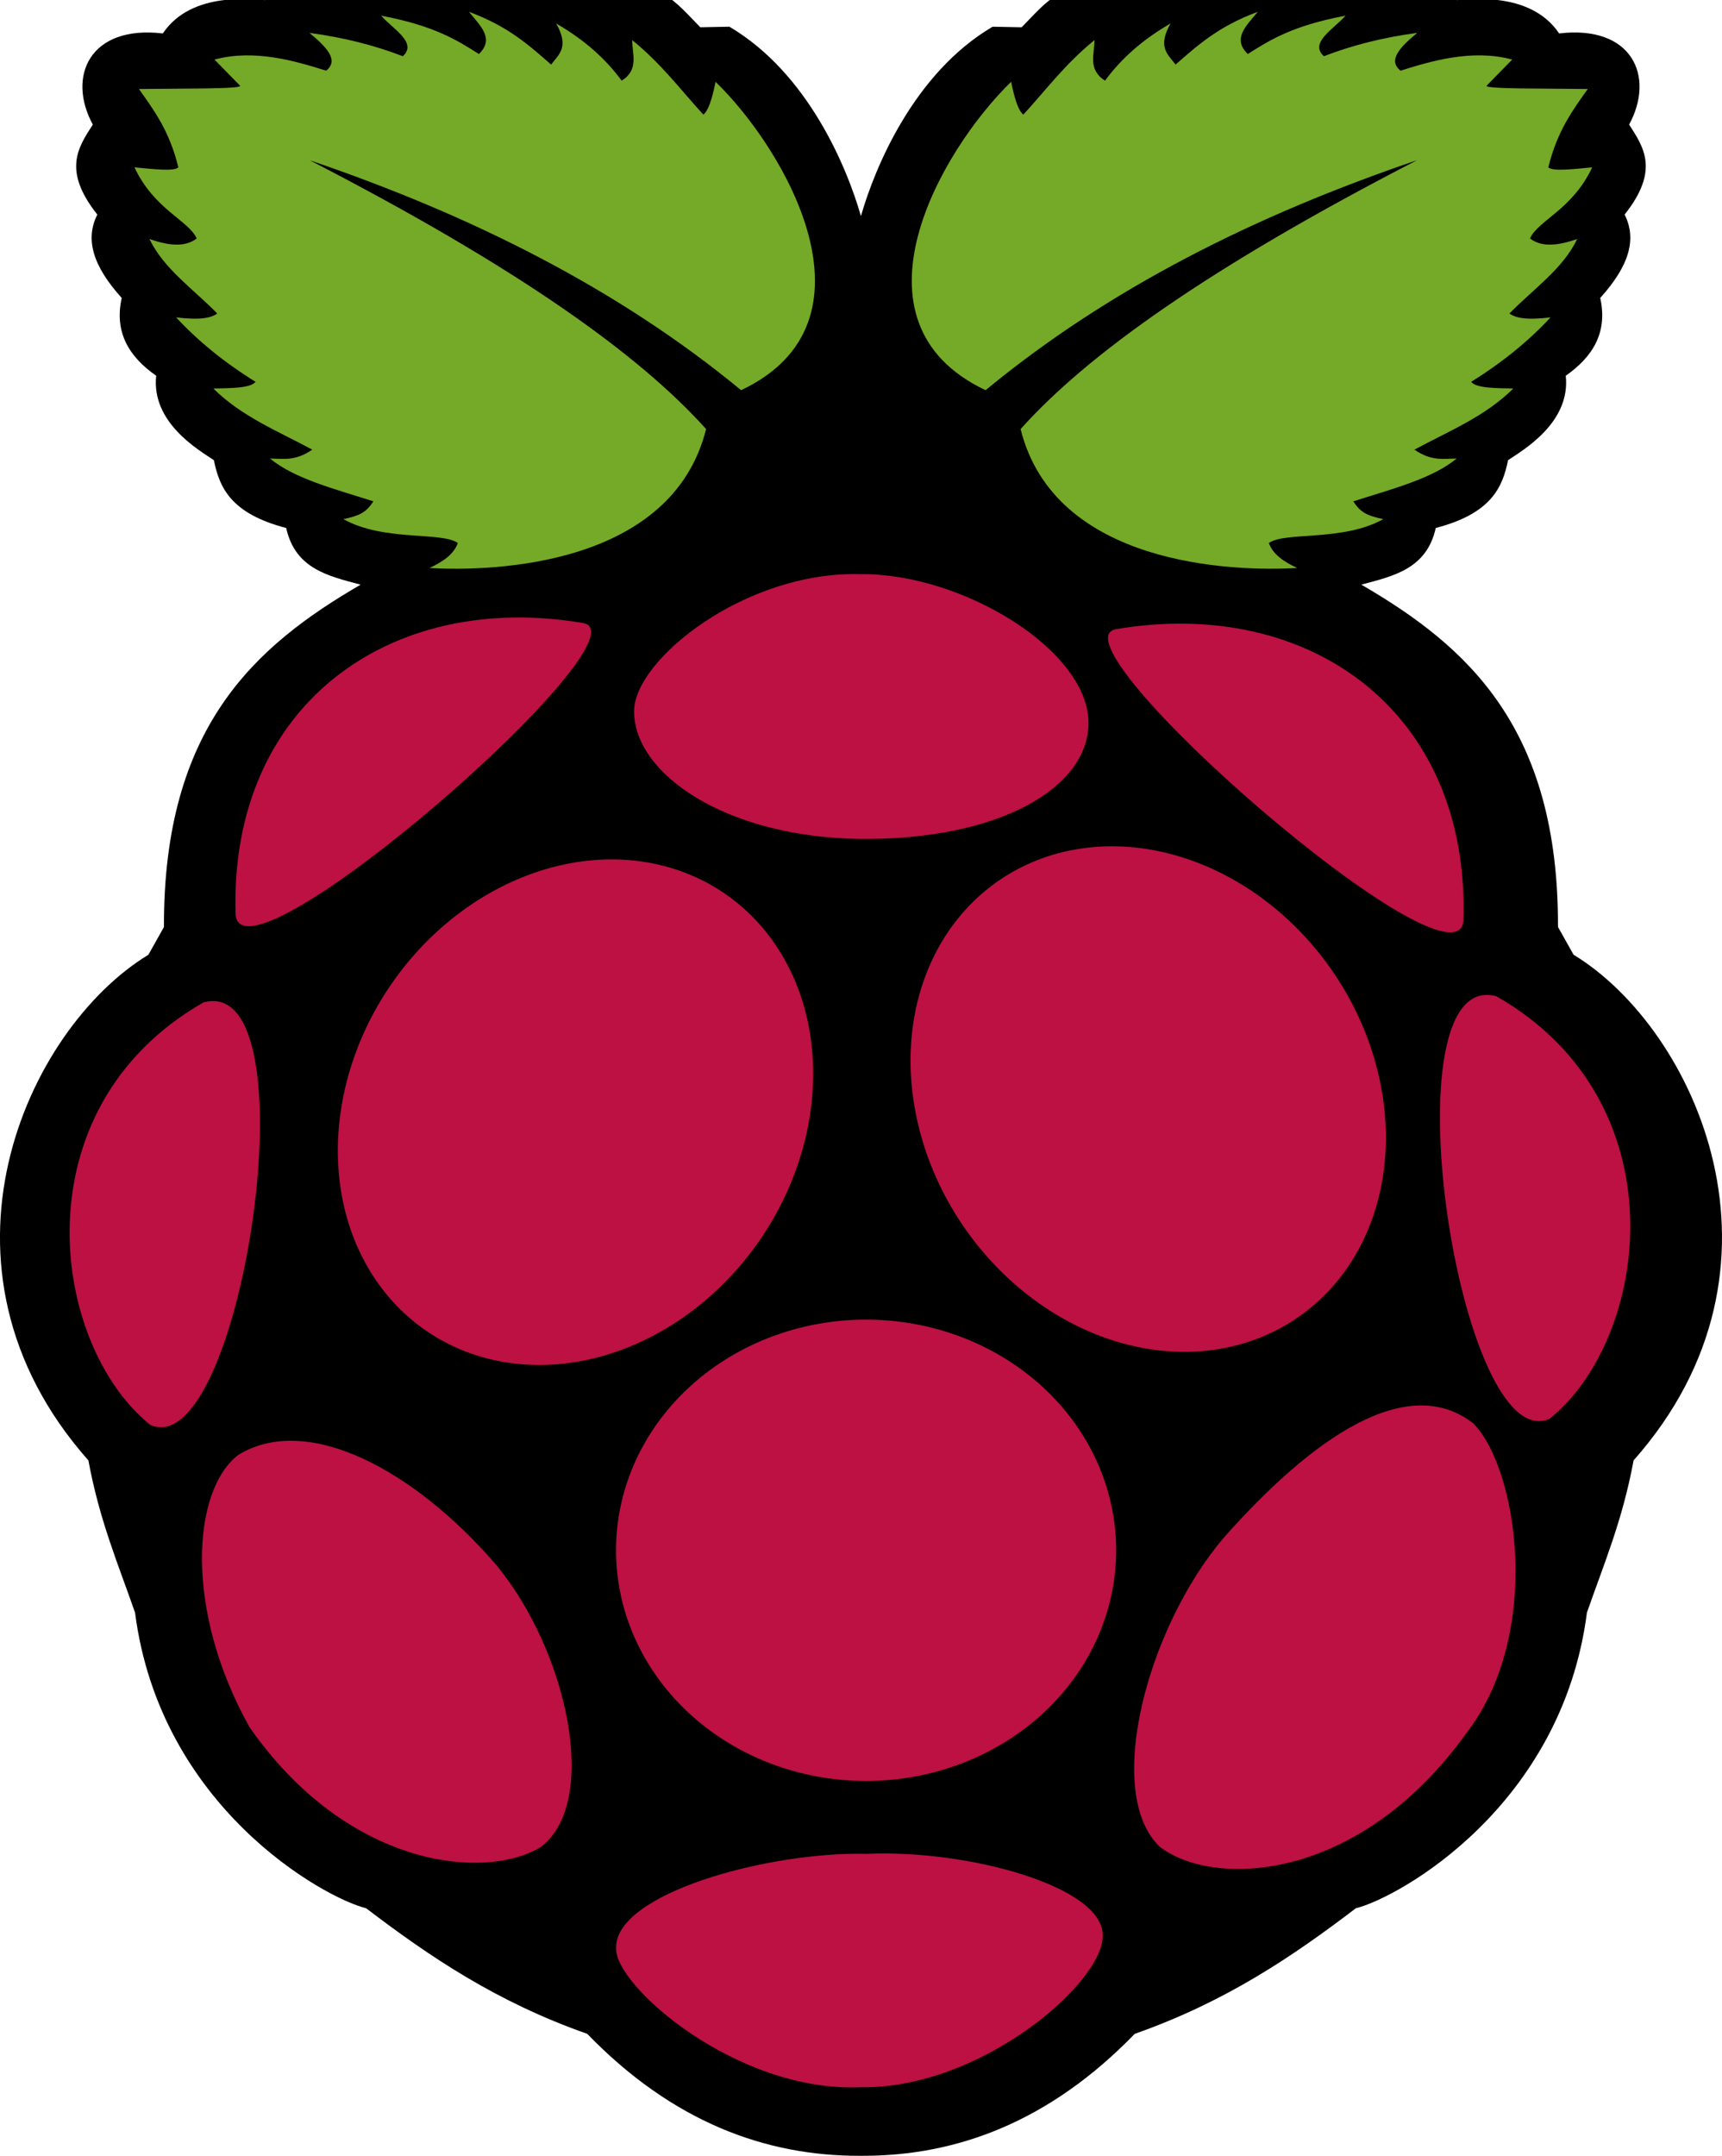
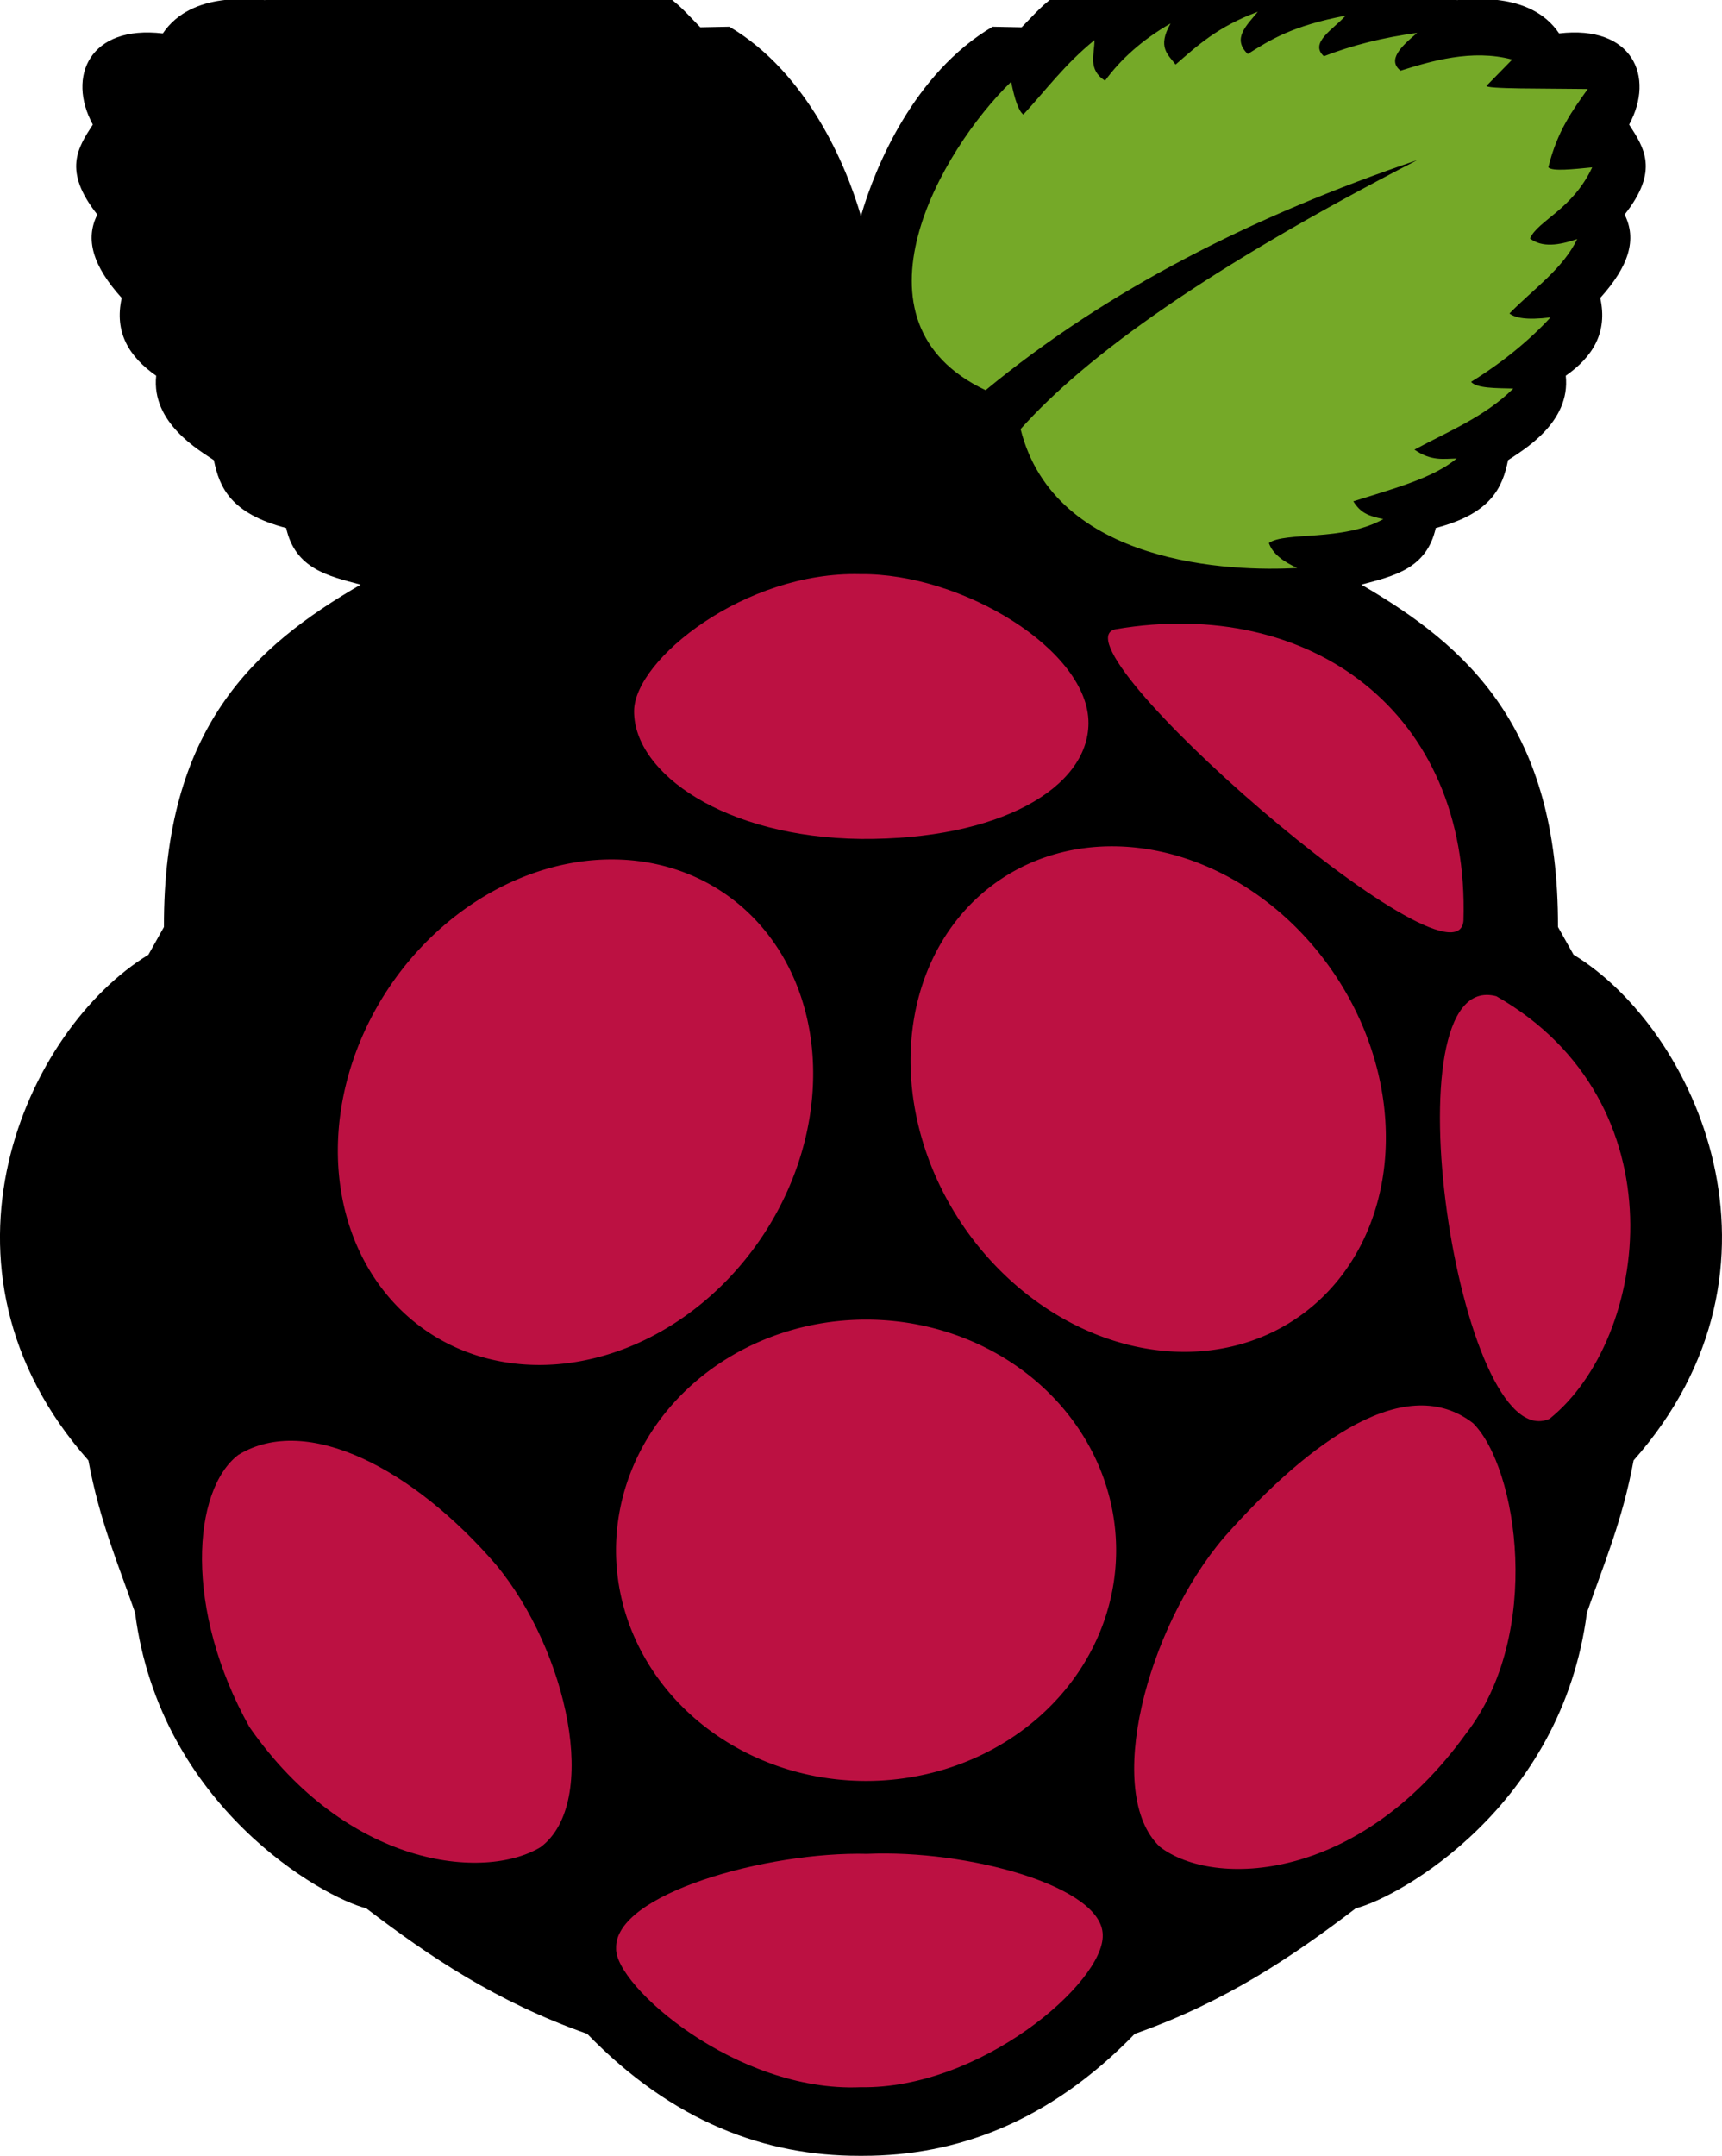
<svg xmlns="http://www.w3.org/2000/svg" height="196" width="156.613" id="svg4318" viewBox="0 0 156.613 196">
  <defs id="defs4350" />
  <path style="fill:#000000" id="path4320" d="m 42.394,-3.997 c -1.011,0.031 -2.101,0.405 -3.336,1.38 -3.026,-1.167 -5.96,-1.572 -8.584,0.803 -4.052,-0.526 -5.369,0.559 -6.366,1.825 -0.889,-0.018 -6.656,-0.914 -9.3,3.03 -6.645,-0.786 -8.746,3.909 -6.366,8.287 -1.357,2.101 -2.763,4.177 0.41,8.182 -1.123,2.231 -0.427,4.651 2.218,7.58 -0.698,3.136 0.674,5.349 3.135,7.073 -0.46,4.292 3.936,6.787 5.248,7.676 0.504,2.501 1.554,4.86 6.575,6.165 0.828,3.727 3.846,4.37 6.768,5.152 -9.658,5.614 -17.94,13 -17.884,31.124 l -1.415,2.524 c -11.074,6.734 -21.037,28.38 -5.457,45.973 1.018,5.507 2.724,9.463 4.244,13.841 2.273,17.641 17.107,25.902 21.019,26.878 5.733,4.367 11.839,8.511 20.102,11.413 7.789,8.034 16.228,11.095 24.713,11.09 0.124,-8e-5 0.251,0.001 0.376,0 8.485,0.005 16.923,-3.056 24.713,-11.09 8.263,-2.903 14.369,-7.046 20.102,-11.413 3.912,-0.977 18.746,-9.237 21.019,-26.878 1.52,-4.378 3.226,-8.334 4.244,-13.841 15.58,-17.595 5.617,-39.241 -5.458,-45.976 l -1.417,-2.523 c 0.056,-18.122 -8.226,-25.508 -17.884,-31.124 2.922,-0.782 5.94,-1.426 6.768,-5.152 5.021,-1.305 6.072,-3.665 6.575,-6.165 1.313,-0.889 5.708,-3.384 5.248,-7.676 2.461,-1.725 3.833,-3.937 3.135,-7.073 2.645,-2.929 3.341,-5.349 2.218,-7.58 3.174,-4.004 1.766,-6.079 0.411,-8.181 2.378,-4.378 0.279,-9.073 -6.368,-8.287 -2.643,-3.945 -8.408,-3.049 -9.3,-3.03 -0.998,-1.266 -2.314,-2.351 -6.366,-1.825 -2.624,-2.376 -5.558,-1.97 -8.584,-0.803 -3.594,-2.836 -5.972,-0.563 -8.688,0.297 -4.351,-1.422 -5.346,0.526 -7.483,1.319 -4.745,-1.003 -6.187,1.18 -8.461,3.484 l -2.646,-0.052 C 83.116,6.647 79.561,15.235 78.3,19.65 77.04,15.234 73.492,6.646 66.337,2.429 l -2.646,0.052 c -2.277,-2.304 -3.719,-4.487 -8.464,-3.484 -2.138,-0.793 -3.13,-2.74 -7.483,-1.319 -1.783,-0.564 -3.422,-1.737 -5.353,-1.677 z" />
-   <path style="fill:#75a928" id="path4322" d="m 28.146,14.558 c 18.987,9.789 30.025,17.708 36.072,24.452 -3.097,12.412 -19.252,12.978 -25.159,12.63 1.21,-0.563 2.219,-1.237 2.577,-2.273 -1.482,-1.053 -6.738,-0.111 -10.407,-2.172 1.409,-0.292 2.069,-0.576 2.728,-1.617 -3.467,-1.106 -7.201,-2.058 -9.397,-3.89 1.185,0.015 2.292,0.265 3.839,-0.808 -3.105,-1.673 -6.418,-2.999 -8.993,-5.557 1.605,-0.039 3.336,-0.016 3.839,-0.606 -2.842,-1.761 -5.24,-3.719 -7.225,-5.86 2.247,0.271 3.195,0.038 3.739,-0.354 -2.148,-2.2 -4.867,-4.058 -6.164,-6.77 1.668,0.575 3.194,0.795 4.294,-0.051 -0.73,-1.647 -3.858,-2.618 -5.658,-6.467 1.756,0.17 3.619,0.383 3.991,0 -0.815,-3.321 -2.214,-5.188 -3.585,-7.122 3.758,-0.056 9.453,0.015 9.195,-0.303 l -2.324,-2.374 c 3.671,-0.988 7.428,0.159 10.155,1.01 1.224,-0.966 -0.022,-2.188 -1.516,-3.435 3.12,0.417 5.939,1.134 8.487,2.122 1.362,-1.229 -0.884,-2.459 -1.97,-3.688 4.82,0.914 6.862,2.199 8.892,3.486 1.472,-1.411 0.084,-2.611 -0.909,-3.839 3.634,1.346 5.506,3.084 7.477,4.799 0.668,-0.902 1.698,-1.563 0.455,-3.739 2.58,1.487 4.524,3.24 5.962,5.204 1.597,-1.017 0.951,-2.407 0.96,-3.688 2.682,2.181 4.384,4.503 6.467,6.77 0.42,-0.306 0.787,-1.342 1.111,-2.981 6.398,6.207 15.438,21.84 2.324,28.039 -11.161,-9.205 -24.49,-15.895 -39.261,-20.914 z" />
  <path style="fill:#75a928" id="path4324" d="m 128.891,14.558 c -18.985,9.79 -30.023,17.706 -36.07,24.452 3.097,12.412 19.252,12.978 25.159,12.63 -1.21,-0.563 -2.219,-1.237 -2.577,-2.273 1.482,-1.053 6.738,-0.111 10.407,-2.172 -1.41,-0.292 -2.069,-0.576 -2.728,-1.617 3.467,-1.106 7.201,-2.058 9.397,-3.89 -1.185,0.015 -2.292,0.265 -3.839,-0.808 3.105,-1.673 6.418,-2.999 8.993,-5.557 -1.605,-0.039 -3.336,-0.016 -3.839,-0.606 2.842,-1.761 5.24,-3.719 7.225,-5.86 -2.247,0.271 -3.195,0.038 -3.739,-0.354 2.148,-2.2 4.867,-4.058 6.164,-6.77 -1.668,0.575 -3.194,0.795 -4.294,-0.051 0.73,-1.647 3.858,-2.618 5.658,-6.467 -1.756,0.17 -3.619,0.383 -3.991,0 0.817,-3.322 2.215,-5.189 3.587,-7.123 -3.758,-0.056 -9.453,0.015 -9.195,-0.303 l 2.324,-2.374 c -3.671,-0.988 -7.428,0.159 -10.155,1.01 -1.224,-0.966 0.022,-2.188 1.516,-3.435 -3.12,0.417 -5.939,1.134 -8.487,2.122 -1.362,-1.229 0.884,-2.459 1.97,-3.688 -4.82,0.914 -6.862,2.199 -8.892,3.486 -1.472,-1.411 -0.084,-2.611 0.909,-3.839 -3.634,1.346 -5.506,3.084 -7.477,4.799 -0.668,-0.902 -1.698,-1.563 -0.455,-3.739 -2.58,1.487 -4.524,3.24 -5.962,5.204 -1.597,-1.017 -0.951,-2.407 -0.96,-3.688 -2.682,2.181 -4.384,4.503 -6.467,6.77 -0.42,-0.306 -0.787,-1.342 -1.111,-2.981 -6.398,6.207 -15.438,21.84 -2.324,28.039 11.155,-9.207 24.483,-15.897 39.255,-20.916 z" />
  <path style="fill:#bc1142" id="path4326" d="m 101.512,140.948 a 22.743,20.972 0 1 1 -45.486,0 22.743,20.972 0 1 1 45.486,0 z" />
  <path style="fill:#bc1142" id="path4328" d="M 65.61,81.038 A 20.399,24.068 34.034 0 1 39.072,121.197 20.399,24.068 34.034 1 1 65.61,81.038 Z" />
  <path style="fill:#bc1142" id="path4330" d="M 91.045,79.921 A 24.068,20.399 55.966 0 0 117.582,120.079 24.068,20.399 55.966 1 0 91.045,79.921 Z" />
-   <path style="fill:#bc1142" id="path4332" d="m 18.511,91.133 c 10.174,-2.727 3.435,42.092 -4.843,38.414 -9.106,-7.324 -12.039,-28.774 4.843,-38.414 z" />
  <path style="fill:#bc1142" id="path4334" d="m 136.09,90.574 c -10.175,-2.726 -3.435,42.094 4.843,38.417 9.106,-7.325 12.039,-28.776 -4.843,-38.417 z" />
  <path style="fill:#bc1142" id="path4336" d="m 101.52,57.198 c 17.558,-2.965 32.169,7.467 31.579,26.507 -0.578,7.299 -38.048,-25.42 -31.579,-26.507 z" />
-   <path style="fill:#bc1142" id="path4338" d="m 53.007,56.639 c -17.56,-2.965 -32.169,7.469 -31.579,26.507 0.578,7.299 38.048,-25.42 31.579,-26.507 z" />
  <path style="fill:#bc1142" id="path4340" d="m 78.229,52.199 c -10.48,-0.273 -20.537,7.778 -20.561,12.447 -0.029,5.674 8.286,11.483 20.633,11.63 12.609,0.09 20.655,-4.65 20.695,-10.505 0.046,-6.634 -11.468,-13.675 -20.767,-13.573 z" />
  <path style="fill:#bc1142" id="path4342" d="m 78.869,168.545 c 9.137,-0.399 21.397,2.943 21.421,7.376 0.152,4.305 -11.119,14.031 -22.027,13.843 -11.297,0.487 -22.374,-9.254 -22.229,-12.63 -0.169,-4.95 13.756,-8.816 22.835,-8.588 z" />
  <path style="fill:#bc1142" id="path4344" d="m 45.122,142.272 c 6.505,7.837 9.47,21.606 4.042,25.665 -5.136,3.098 -17.608,1.822 -26.473,-10.913 -5.979,-10.686 -5.208,-21.56 -1.01,-24.755 6.277,-3.824 15.976,1.341 23.442,10.003 z" />
  <path style="fill:#bc1142" id="path4346" d="m 111.315,139.788 c -7.038,8.244 -10.957,23.28 -5.823,28.122 4.909,3.762 18.088,3.236 27.822,-10.271 7.069,-9.072 4.7,-24.222 0.662,-28.245 -5.998,-4.639 -14.608,1.298 -22.662,10.392 z" />
</svg>